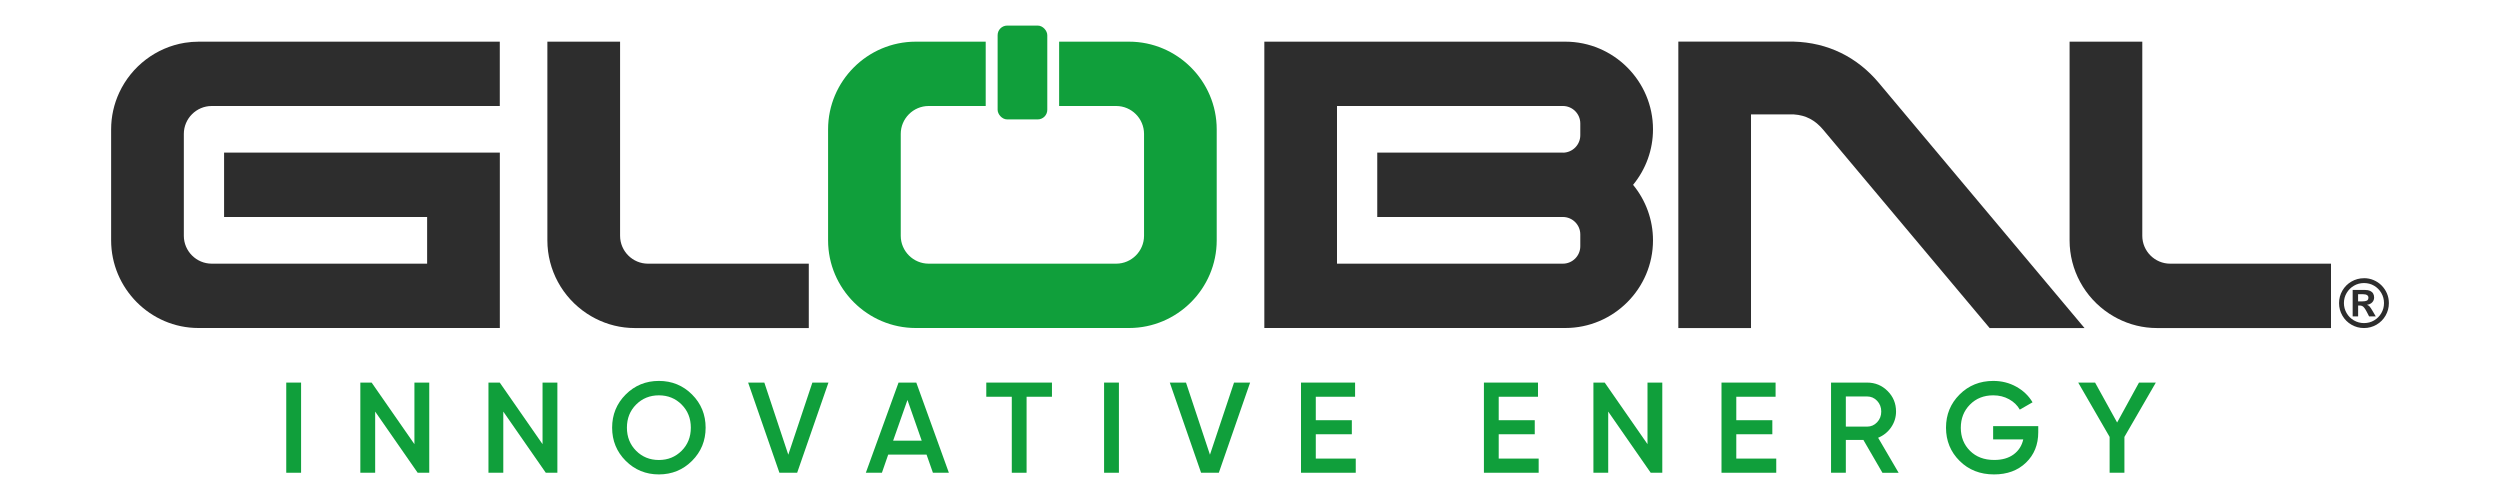
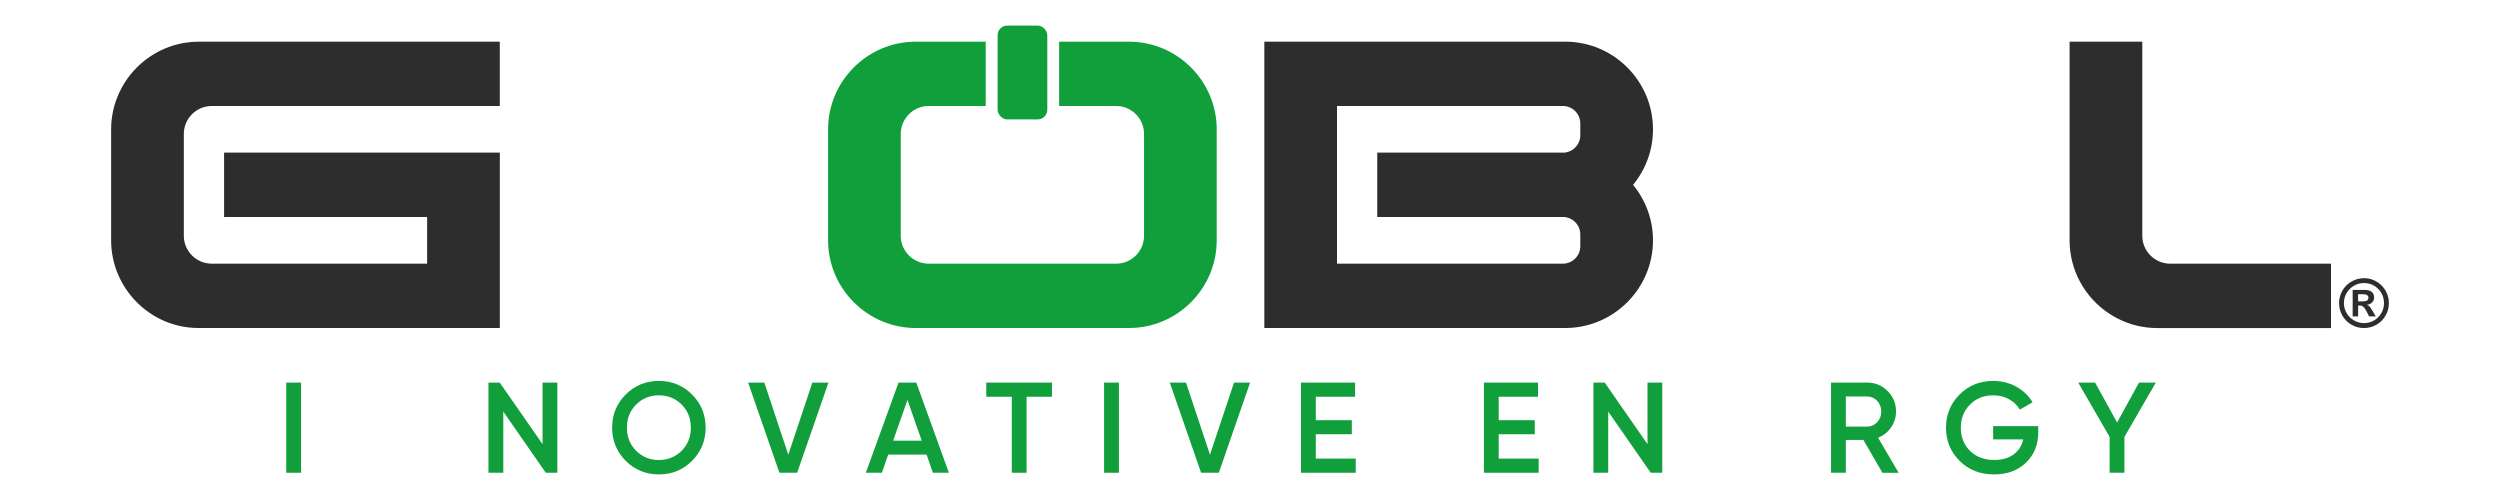
<svg xmlns="http://www.w3.org/2000/svg" id="KIRIM" viewBox="0 0 600 120">
  <defs>
    <style>
      .cls-1 {
        fill: none;
      }

      .cls-2 {
        fill: #109f3b;
      }

      .cls-3 {
        fill: #2d2d2d;
      }
    </style>
  </defs>
  <rect class="cls-1" x="0" width="600" height="120" />
  <g>
    <path class="cls-3" d="m102.51,52.08h-48.73v-15.45h66.18v42.09H47.62c-11.55,0-20.95-9.52-20.95-21.04v-26.64c0-3.06.67-6.07,1.96-8.84,2.94-6.3,8.84-10.81,15.71-11.93,1.12-.18,2.24-.27,3.37-.27h72.24v15.44H50.81c-3.67,0-6.69,3.01-6.69,6.69v24.47c0,3.67,3.01,6.68,6.69,6.68h51.7v-11.2Z" />
    <path class="cls-3" d="m396.72,57.68c0,11.58-9.47,21.04-21.04,21.04h-72.24V10h72.24c11.58,0,21.04,9.46,21.04,21.04,0,4.9-1.71,9.58-4.78,13.32,3.07,3.74,4.78,8.42,4.78,13.32Zm-21.62-21.04c2.29,0,4.17-1.88,4.17-4.17v-2.86c0-2.29-1.88-4.17-4.17-4.17h-54.22v37.84h54.22c2.29,0,4.17-1.88,4.17-4.17v-2.86c0-2.29-1.88-4.17-4.17-4.17h-44.56v-15.45h44.56Z" />
-     <path class="cls-3" d="m402.8,78.73V9.99h27.73c8.1.23,15.15,3.65,20.4,9.92l8.49,10.12,40.86,48.7h-22.77l-28.67-34.16-11.28-13.44c-1.94-2.31-4.16-3.48-7.04-3.67h-10.28v51.27h-17.45Z" />
    <g>
      <path class="cls-2" d="m270.98,10h-16.79v15.44h13.7c3.67,0,6.68,3.01,6.68,6.69v24.47c0,3.67-3.01,6.68-6.68,6.68h-45.02c-3.67,0-6.69-3.01-6.69-6.68v-24.47c0-3.67,3.01-6.69,6.69-6.69h13.7v-15.44h-16.79c-11.58,0-21.04,9.46-21.04,21.04v26.64c0,11.58,9.47,21.04,21.04,21.04h51.19c11.58,0,21.04-9.47,21.04-21.04v-26.64c0-11.58-9.47-21.04-21.04-21.04Z" />
      <rect class="cls-2" x="239.43" y="6.14" width="11.92" height="22.52" rx="2.3" ry="2.3" />
    </g>
-     <path class="cls-3" d="m194.1,63.28h-38.6c-3.67,0-6.68-3.01-6.68-6.68V10h-17.45v47.69c0,7.09,3.59,13.68,9.51,17.58.64.42,1.29.8,1.97,1.15,2.93,1.51,6.16,2.31,9.47,2.31h41.79v-15.44Z" />
    <path class="cls-3" d="m559.43,63.28h-38.6c-3.67,0-6.68-3.01-6.68-6.68V10h-17.45v47.69c0,7.09,3.59,13.68,9.51,17.58.64.42,1.29.8,1.97,1.15,2.93,1.51,6.16,2.31,9.47,2.31h41.79v-15.44Z" />
    <g>
      <path class="cls-2" d="m68.7,91.82h3.56v21.64h-3.56v-21.64Z" />
-       <path class="cls-2" d="m99.46,91.82h3.56v21.64h-2.78l-10.2-14.68v14.68h-3.56v-21.64h2.71l10.27,14.78v-14.78Z" />
      <path class="cls-2" d="m130.21,91.82h3.56v21.64h-2.78l-10.2-14.68v14.68h-3.56v-21.64h2.71l10.27,14.78v-14.78Z" />
      <path class="cls-2" d="m166.09,110.6c-2.17,2.17-4.83,3.26-7.96,3.26s-5.79-1.09-7.96-3.26c-2.17-2.17-3.26-4.83-3.26-7.96s1.09-5.79,3.26-7.96c2.17-2.17,4.83-3.26,7.96-3.26s5.79,1.09,7.96,3.26c2.17,2.17,3.26,4.83,3.26,7.96s-1.09,5.79-3.26,7.96Zm-13.42-2.41c1.47,1.47,3.29,2.21,5.46,2.21s3.98-.74,5.46-2.21c1.47-1.47,2.21-3.32,2.21-5.55s-.74-4.07-2.21-5.55c-1.47-1.47-3.29-2.21-5.46-2.21s-3.98.74-5.46,2.21c-1.47,1.47-2.21,3.32-2.21,5.55s.74,4.07,2.21,5.55Z" />
      <path class="cls-2" d="m187.06,113.46l-7.51-21.64h3.89l5.75,17.31,5.78-17.31h3.86l-7.51,21.64h-4.27Z" />
      <path class="cls-2" d="m223.9,113.46l-1.53-4.36h-9.2l-1.51,4.36h-3.86l7.85-21.64h4.26l7.82,21.64h-3.83Zm-9.55-7.7h6.86l-3.42-9.77-3.44,9.77Z" />
      <path class="cls-2" d="m252.47,91.82v3.4h-6.09v18.24h-3.55v-18.24h-6.12v-3.4h15.76Z" />
      <path class="cls-2" d="m264.98,91.82h3.56v21.64h-3.56v-21.64Z" />
      <path class="cls-2" d="m288.26,113.46l-7.51-21.64h3.89l5.75,17.31,5.78-17.31h3.86l-7.51,21.64h-4.27Z" />
      <path class="cls-2" d="m315.8,110.06h9.58v3.4h-13.14v-21.64h12.98v3.4h-9.43v5.63h8.65v3.37h-8.65v5.84Z" />
      <path class="cls-2" d="m359.7,110.06h9.58v3.4h-13.14v-21.64h12.98v3.4h-9.43v5.63h8.65v3.37h-8.65v5.84Z" />
      <path class="cls-2" d="m395.4,91.82h3.55v21.64h-2.78l-10.2-14.68v14.68h-3.55v-21.64h2.71l10.27,14.78v-14.78Z" />
-       <path class="cls-2" d="m416.72,110.06h9.58v3.4h-13.14v-21.64h12.98v3.4h-9.43v5.63h8.65v3.37h-8.65v5.84Z" />
      <path class="cls-2" d="m451.78,113.46l-4.57-7.88h-4.21v7.88h-3.55v-21.64h8.65c1.94,0,3.58.68,4.93,2.03s2.02,2.99,2.02,4.93c0,1.38-.4,2.64-1.19,3.79-.79,1.14-1.83,1.97-3.11,2.49l4.92,8.41h-3.9Zm-8.78-18.3v7.23h5.1c.95,0,1.75-.35,2.41-1.05s.99-1.56.99-2.57-.33-1.87-.99-2.57c-.66-.7-1.46-1.05-2.41-1.05h-5.1Z" />
      <path class="cls-2" d="m489.18,102.27v1.48c0,2.97-.98,5.39-2.94,7.28-1.96,1.89-4.51,2.83-7.67,2.83-3.34,0-6.09-1.08-8.27-3.25-2.17-2.16-3.26-4.82-3.26-7.97s1.09-5.79,3.26-7.96,4.87-3.26,8.08-3.26c2.02,0,3.86.46,5.53,1.39,1.67.93,2.97,2.17,3.9,3.74l-3.06,1.76c-.58-1.03-1.43-1.86-2.57-2.49s-2.4-.94-3.8-.94c-2.27,0-4.13.74-5.6,2.23-1.46,1.48-2.19,3.34-2.19,5.56s.74,4.07,2.21,5.53c1.47,1.46,3.4,2.19,5.8,2.19,1.92,0,3.48-.45,4.68-1.34,1.21-.9,1.97-2.1,2.3-3.6h-7.23v-3.18h10.82Z" />
      <path class="cls-2" d="m517.4,91.82l-7.54,13.04v8.59h-3.55v-8.59l-7.54-13.04h4.05l5.29,9.58,5.25-9.58h4.05Z" />
    </g>
    <path class="cls-3" d="m567.34,66.76c.82,0,1.59.15,2.32.46s1.37.73,1.92,1.29.98,1.19,1.29,1.92.46,1.5.46,2.32c0,1.08-.27,2.08-.8,3s-1.26,1.65-2.18,2.18-1.92.8-3,.8-2.08-.27-3-.8-1.65-1.26-2.18-2.18-.8-1.92-.8-3,.27-2.08.8-3,1.26-1.65,2.18-2.18,1.92-.8,3-.8Zm.02,1.17c-.87,0-1.67.21-2.41.64s-1.32,1.01-1.76,1.75-.65,1.54-.65,2.41.22,1.68.65,2.42,1.02,1.33,1.76,1.75,1.54.64,2.41.64,1.69-.21,2.42-.64,1.31-1.01,1.74-1.75.64-1.54.64-2.41-.21-1.68-.64-2.42-1.01-1.32-1.74-1.75-1.54-.64-2.41-.64Zm-1.42,8.01h-1.3v-6.35h3.01c.47,0,.86.07,1.18.22s.56.36.72.63.24.59.24.95c0,.45-.15.83-.45,1.16s-.72.52-1.26.6c.28.1.5.26.67.46s.39.55.68,1.04l.75,1.28h-1.6l-.52-1.02c-.24-.46-.45-.8-.62-1.02s-.34-.37-.52-.45-.38-.12-.63-.12h-.34v2.61Zm0-5.34v1.73h1.04c.47,0,.83-.06,1.07-.18s.37-.37.37-.73c0-.25-.11-.45-.32-.59s-.54-.22-.99-.22h-1.16Z" />
  </g>
</svg>